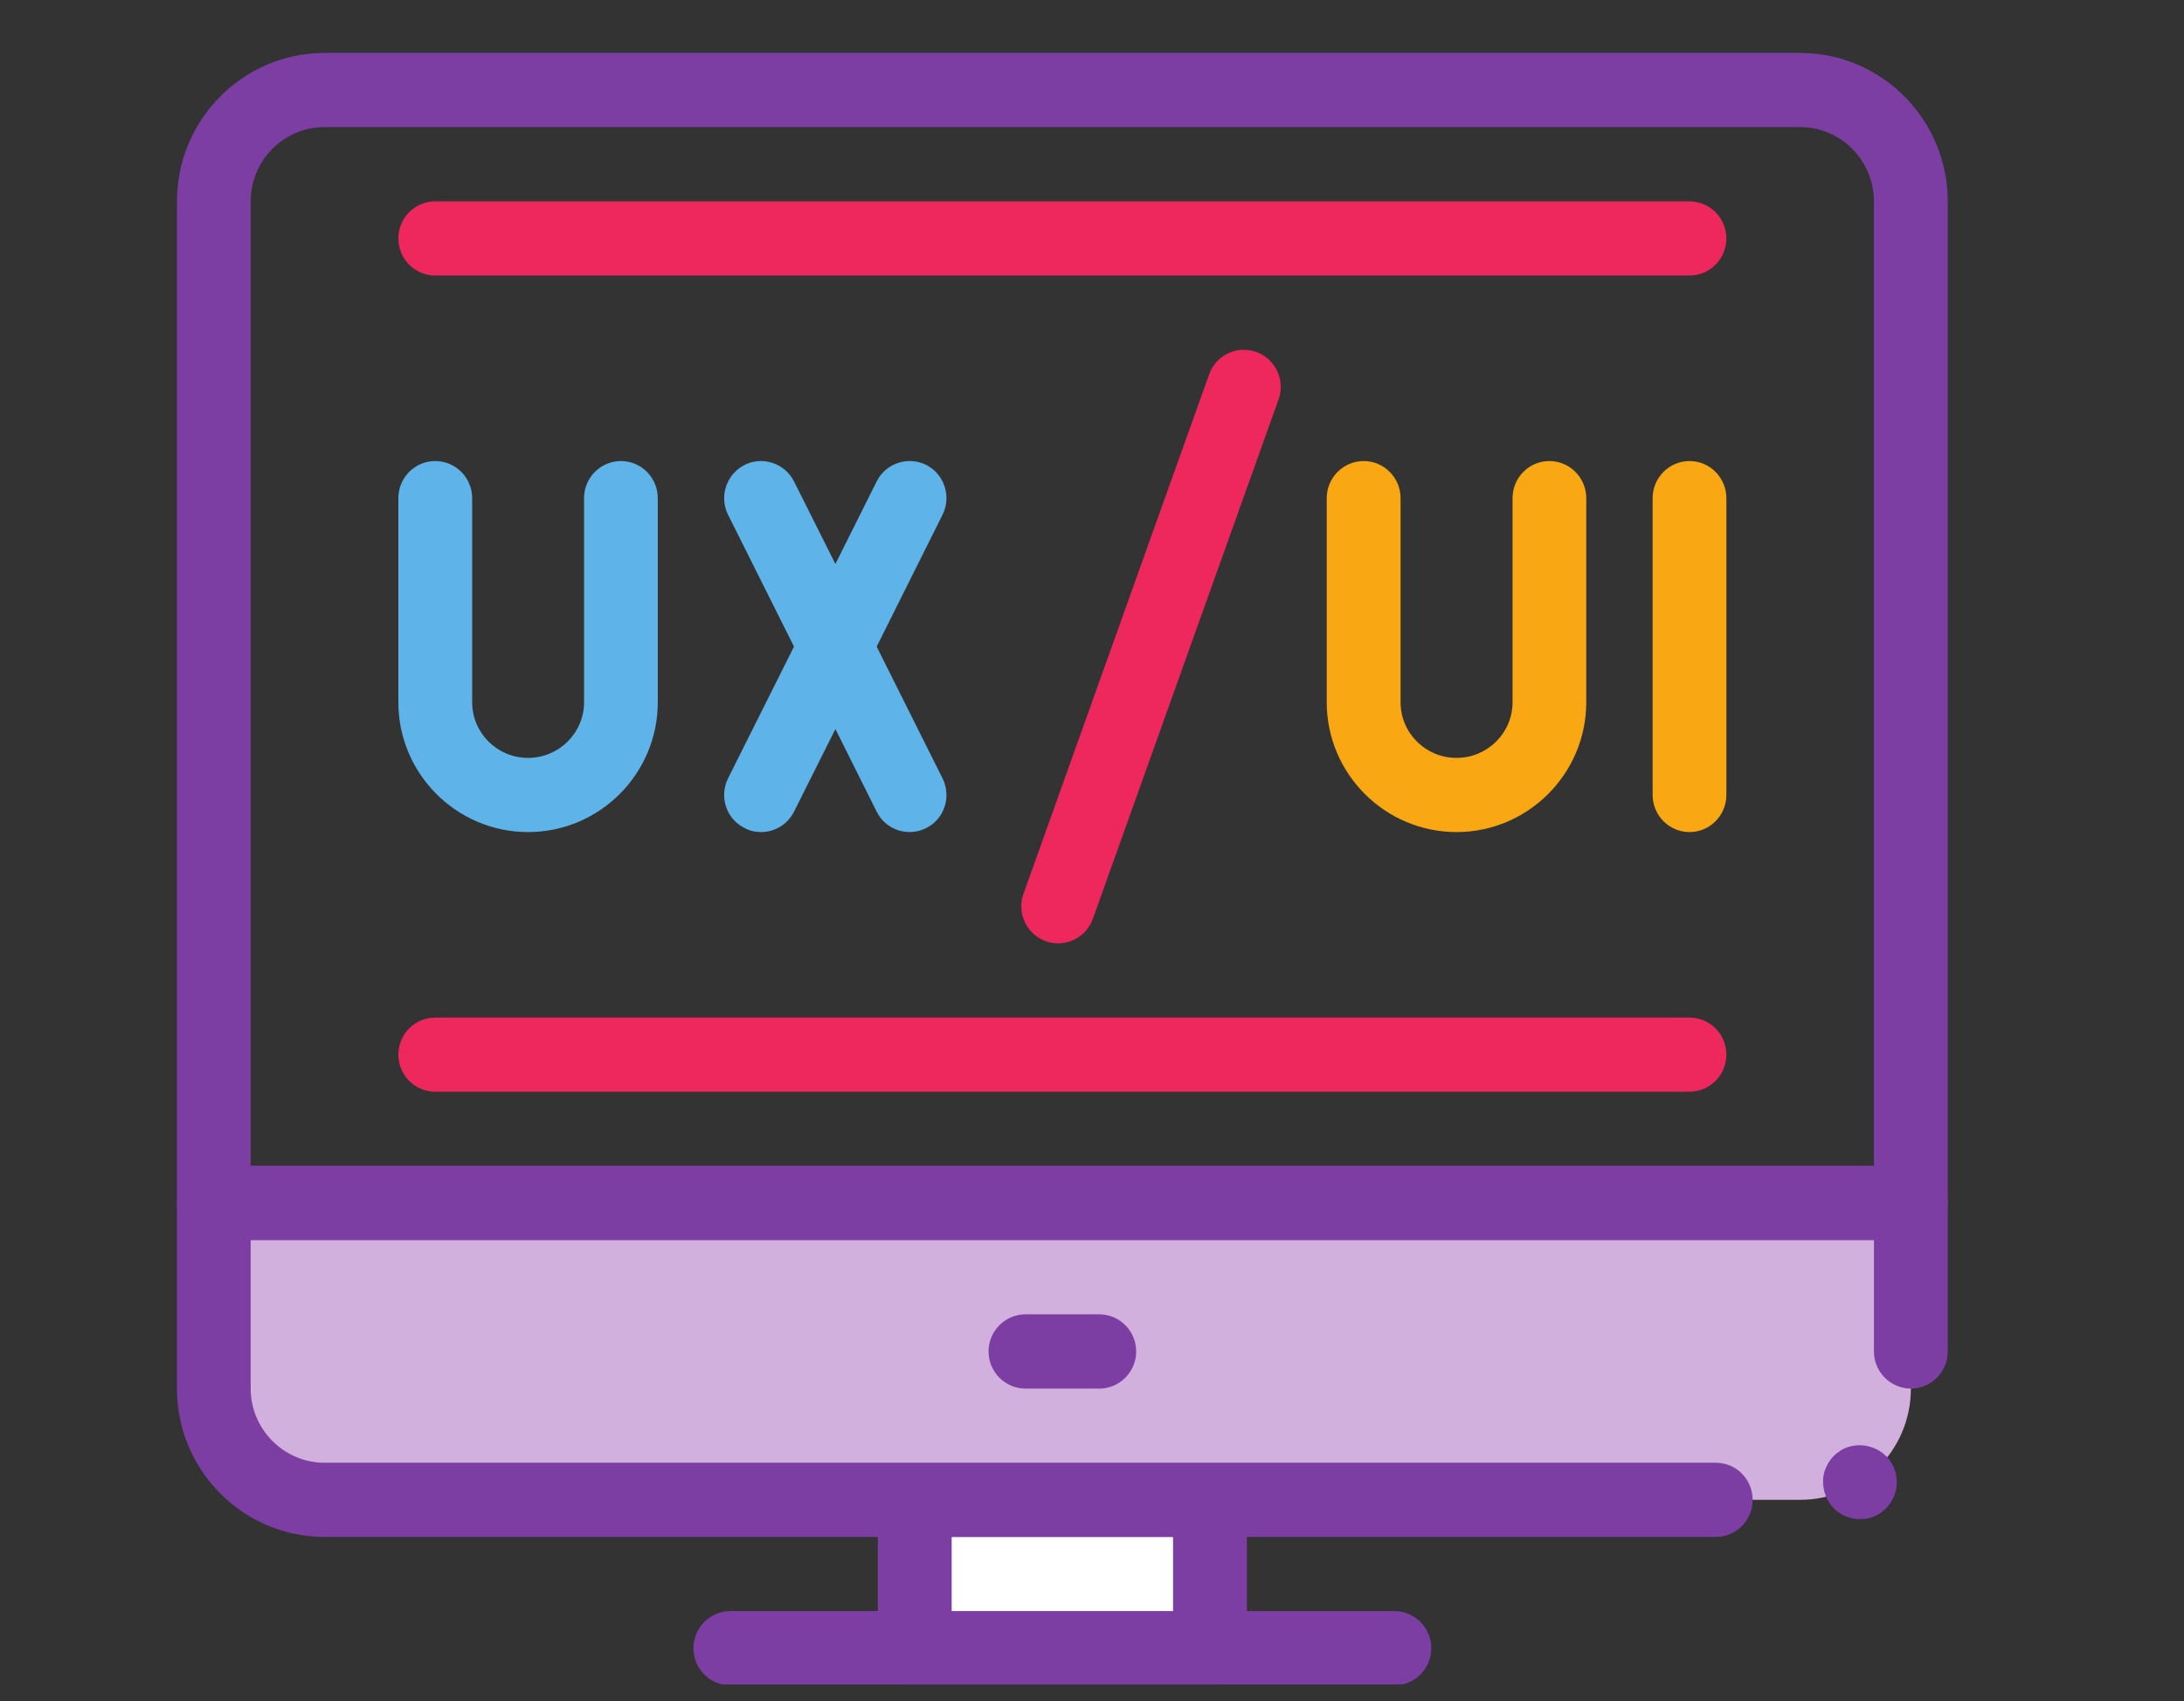
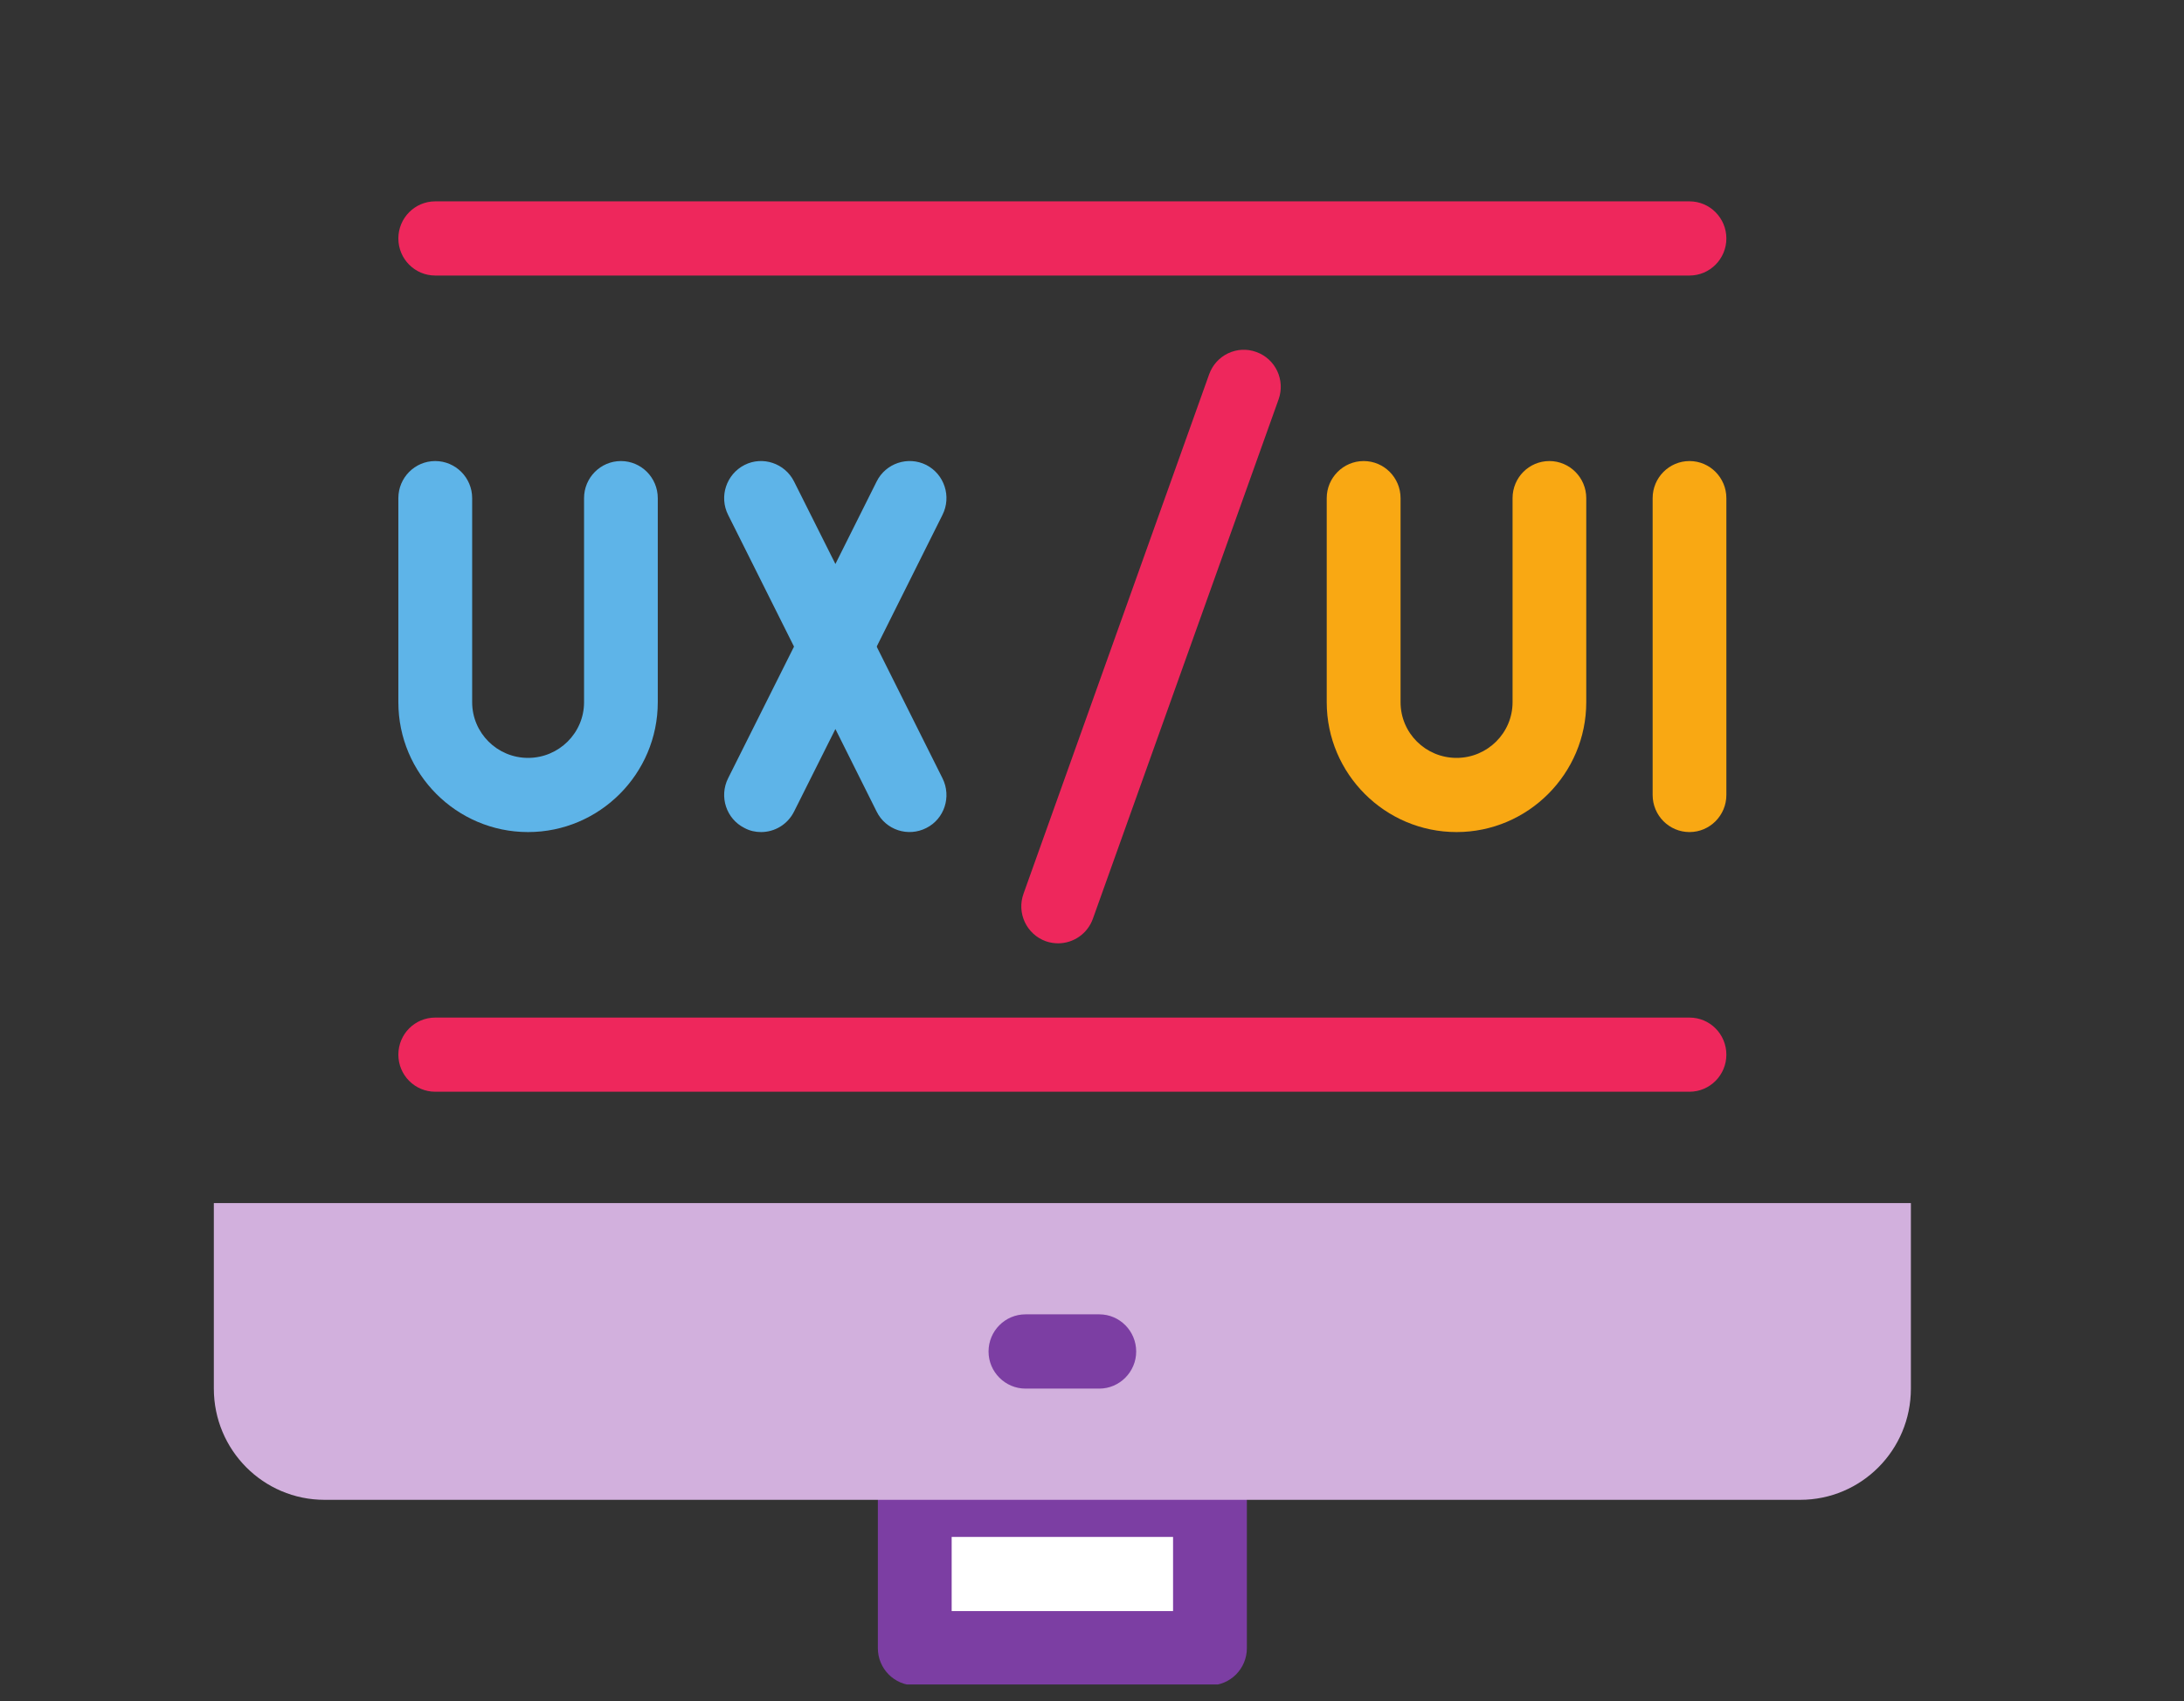
<svg xmlns="http://www.w3.org/2000/svg" width="104" zoomAndPan="magnify" viewBox="0 0 78 60.75" height="81" preserveAspectRatio="xMidYMid meet" version="1.0">
  <rect x="0" y="0" width="78" height="60.75" fill="#333333" stroke="none" />
  <defs>
    <clipPath id="4bd734eaa5">
      <path d="M 6.32 1.895 L 69.566 1.895 L 69.566 44.469 L 6.32 44.469 Z M 6.32 1.895 " clip-rule="nonzero" />
    </clipPath>
    <clipPath id="80277f2093">
-       <path d="M 24.352 57.082 L 51.793 57.082 L 51.793 60.156 L 24.352 60.156 Z M 24.352 57.082 " clip-rule="nonzero" />
-     </clipPath>
+       </clipPath>
    <clipPath id="3b52f872ea">
      <path d="M 31 52 L 44.734 52 L 44.734 60.156 L 31 60.156 Z M 31 52 " clip-rule="nonzero" />
    </clipPath>
    <clipPath id="1e028e0fe7">
-       <path d="M 6.32 41.312 L 69.566 41.312 L 69.566 55 L 6.32 55 Z M 6.32 41.312 " clip-rule="nonzero" />
-     </clipPath>
+       </clipPath>
  </defs>
  <g clip-path="url(#4bd734eaa5)">
-     <path fill="#7c3ea3" d="M 8.953 41.637 L 66.926 41.637 L 66.926 7.191 C 66.926 5.73 65.742 4.539 64.293 4.539 L 11.59 4.539 C 10.137 4.539 8.953 5.73 8.953 7.191 Z M 68.246 44.289 L 7.637 44.289 C 6.91 44.289 6.32 43.695 6.32 42.965 L 6.32 7.191 C 6.32 4.27 8.684 1.891 11.59 1.891 L 64.293 1.891 C 67.199 1.891 69.562 4.27 69.562 7.191 L 69.562 42.965 C 69.562 43.695 68.973 44.289 68.246 44.289 " fill-opacity="1" fill-rule="nonzero" />
-   </g>
+     </g>
  <g clip-path="url(#80277f2093)">
-     <path fill="#7c3ea3" d="M 49.797 60.188 L 26.082 60.188 C 25.355 60.188 24.766 59.594 24.766 58.859 C 24.766 58.133 25.355 57.535 26.082 57.535 L 49.797 57.535 C 50.527 57.535 51.117 58.133 51.117 58.859 C 51.117 59.594 50.527 60.188 49.797 60.188 " fill-opacity="1" fill-rule="nonzero" />
-   </g>
+     </g>
  <path fill="#ffffff" d="M 43.211 58.859 L 32.672 58.859 L 32.672 53.562 L 43.211 53.562 L 43.211 58.859 " fill-opacity="1" fill-rule="nonzero" />
  <g clip-path="url(#3b52f872ea)">
    <path fill="#7c3ea3" d="M 33.988 57.535 L 41.895 57.535 L 41.895 54.887 L 33.988 54.887 Z M 43.211 60.188 L 32.672 60.188 C 31.945 60.188 31.352 59.594 31.352 58.859 L 31.352 53.562 C 31.352 52.832 31.945 52.238 32.672 52.238 L 43.211 52.238 C 43.938 52.238 44.531 52.832 44.531 53.562 L 44.531 58.859 C 44.531 59.594 43.938 60.188 43.211 60.188 " fill-opacity="1" fill-rule="nonzero" />
  </g>
  <path fill="#d2b0dd" d="M 7.637 49.59 L 7.637 42.965 L 68.246 42.965 L 68.246 49.59 C 68.246 51.785 66.477 53.562 64.293 53.562 L 11.59 53.562 C 9.406 53.562 7.637 51.785 7.637 49.59 " fill-opacity="1" fill-rule="nonzero" />
  <g clip-path="url(#1e028e0fe7)">
    <path fill="#7c3ea3" d="M 66.426 54.25 C 65.977 54.25 65.559 54.027 65.316 53.641 C 65.133 53.348 65.07 52.992 65.133 52.648 C 65.215 52.316 65.41 52.012 65.699 51.828 C 65.699 51.828 65.715 51.828 65.715 51.812 C 66.309 51.43 67.148 51.613 67.531 52.211 C 67.926 52.82 67.754 53.641 67.137 54.051 C 66.926 54.184 66.68 54.25 66.426 54.25 Z M 61.277 54.887 L 11.59 54.887 C 8.691 54.887 6.32 52.516 6.32 49.59 L 6.32 42.965 C 6.32 42.621 6.465 42.273 6.703 42.023 C 6.953 41.785 7.293 41.637 7.637 41.637 L 68.246 41.637 C 68.586 41.637 68.93 41.785 69.18 42.023 C 69.414 42.273 69.562 42.621 69.562 42.965 L 69.562 48.266 C 69.562 48.992 68.969 49.59 68.246 49.59 C 67.52 49.59 66.926 48.992 66.926 48.266 L 66.926 44.289 L 8.953 44.289 L 8.953 49.59 C 8.953 51.047 10.145 52.238 11.59 52.238 L 61.277 52.238 C 62.016 52.238 62.594 52.836 62.594 53.562 C 62.594 54.289 62.016 54.887 61.277 54.887 " fill-opacity="1" fill-rule="nonzero" />
  </g>
  <path fill="#7c3ea3" d="M 39.262 49.59 L 36.625 49.59 C 35.898 49.59 35.305 48.992 35.305 48.266 C 35.305 47.531 35.898 46.938 36.625 46.938 L 39.262 46.938 C 39.984 46.938 40.578 47.531 40.578 48.266 C 40.578 48.992 39.984 49.59 39.262 49.59 " fill-opacity="1" fill-rule="nonzero" />
  <path fill="#5eb4e8" d="M 18.859 29.715 C 16.305 29.715 14.227 27.633 14.227 25.078 L 14.227 17.789 C 14.227 17.059 14.816 16.465 15.543 16.465 C 16.27 16.465 16.863 17.059 16.863 17.789 L 16.863 25.078 C 16.863 26.176 17.758 27.066 18.859 27.066 C 19.961 27.066 20.859 26.176 20.859 25.078 L 20.859 17.789 C 20.859 17.059 21.449 16.465 22.176 16.465 C 22.902 16.465 23.492 17.059 23.492 17.789 L 23.492 25.078 C 23.492 27.633 21.414 29.715 18.859 29.715 " fill-opacity="1" fill-rule="nonzero" />
  <path fill="#5eb4e8" d="M 29.836 24.418 C 29.336 24.418 28.879 24.133 28.656 23.688 L 26.004 18.387 C 25.676 17.734 25.938 16.938 26.59 16.605 C 27.238 16.277 28.031 16.543 28.359 17.195 L 29.836 20.141 L 31.309 17.195 C 31.633 16.543 32.426 16.277 33.082 16.605 C 33.73 16.938 33.988 17.734 33.66 18.387 L 31.012 23.688 C 30.785 24.133 30.332 24.418 29.836 24.418 " fill-opacity="1" fill-rule="nonzero" />
  <path fill="#5eb4e8" d="M 27.18 29.715 C 26.98 29.715 26.777 29.672 26.59 29.57 C 25.938 29.246 25.676 28.449 26.004 27.793 L 28.656 22.496 C 29.102 21.602 30.562 21.602 31.012 22.496 L 33.66 27.793 C 33.988 28.449 33.73 29.246 33.082 29.57 C 32.43 29.902 31.633 29.641 31.309 28.984 L 29.836 26.035 L 28.359 28.984 C 28.125 29.449 27.664 29.715 27.18 29.715 " fill-opacity="1" fill-rule="nonzero" />
  <path fill="#f9a813" d="M 52.02 29.715 C 49.465 29.715 47.383 27.633 47.383 25.078 L 47.383 17.789 C 47.383 17.059 47.977 16.465 48.703 16.465 C 49.43 16.465 50.02 17.059 50.02 17.789 L 50.02 25.078 C 50.02 26.176 50.914 27.066 52.02 27.066 C 53.121 27.066 54.02 26.176 54.02 25.078 L 54.02 17.789 C 54.02 17.059 54.605 16.465 55.336 16.465 C 56.059 16.465 56.652 17.059 56.652 17.789 L 56.652 25.078 C 56.652 27.633 54.57 29.715 52.02 29.715 " fill-opacity="1" fill-rule="nonzero" />
  <path fill="#f9a813" d="M 60.34 29.715 C 59.613 29.715 59.023 29.121 59.023 28.391 L 59.023 17.789 C 59.023 17.059 59.613 16.465 60.34 16.465 C 61.066 16.465 61.656 17.059 61.656 17.789 L 61.656 28.391 C 61.656 29.121 61.066 29.715 60.34 29.715 " fill-opacity="1" fill-rule="nonzero" />
-   <path fill="#f8a1ad" d="M 44.422 13.816 L 37.789 32.363 L 44.422 13.816 " fill-opacity="1" fill-rule="nonzero" />
  <path fill="#ee275c" d="M 37.789 33.688 C 37.645 33.688 37.492 33.664 37.348 33.613 C 36.66 33.363 36.305 32.605 36.555 31.914 L 43.184 13.367 C 43.43 12.68 44.184 12.32 44.867 12.57 C 45.555 12.816 45.91 13.574 45.664 14.262 L 39.031 32.812 C 38.836 33.352 38.332 33.688 37.789 33.688 " fill-opacity="1" fill-rule="nonzero" />
  <path fill="#ee275c" d="M 60.34 9.84 L 15.543 9.84 C 14.816 9.84 14.227 9.246 14.227 8.516 C 14.227 7.785 14.816 7.191 15.543 7.191 L 60.34 7.191 C 61.066 7.191 61.656 7.785 61.656 8.516 C 61.656 9.246 61.066 9.84 60.34 9.84 " fill-opacity="1" fill-rule="nonzero" />
  <path fill="#ee275c" d="M 60.34 38.988 L 15.543 38.988 C 14.816 38.988 14.227 38.395 14.227 37.664 C 14.227 36.93 14.816 36.34 15.543 36.34 L 60.34 36.34 C 61.066 36.34 61.656 36.93 61.656 37.664 C 61.656 38.395 61.066 38.988 60.34 38.988 " fill-opacity="1" fill-rule="nonzero" />
</svg>